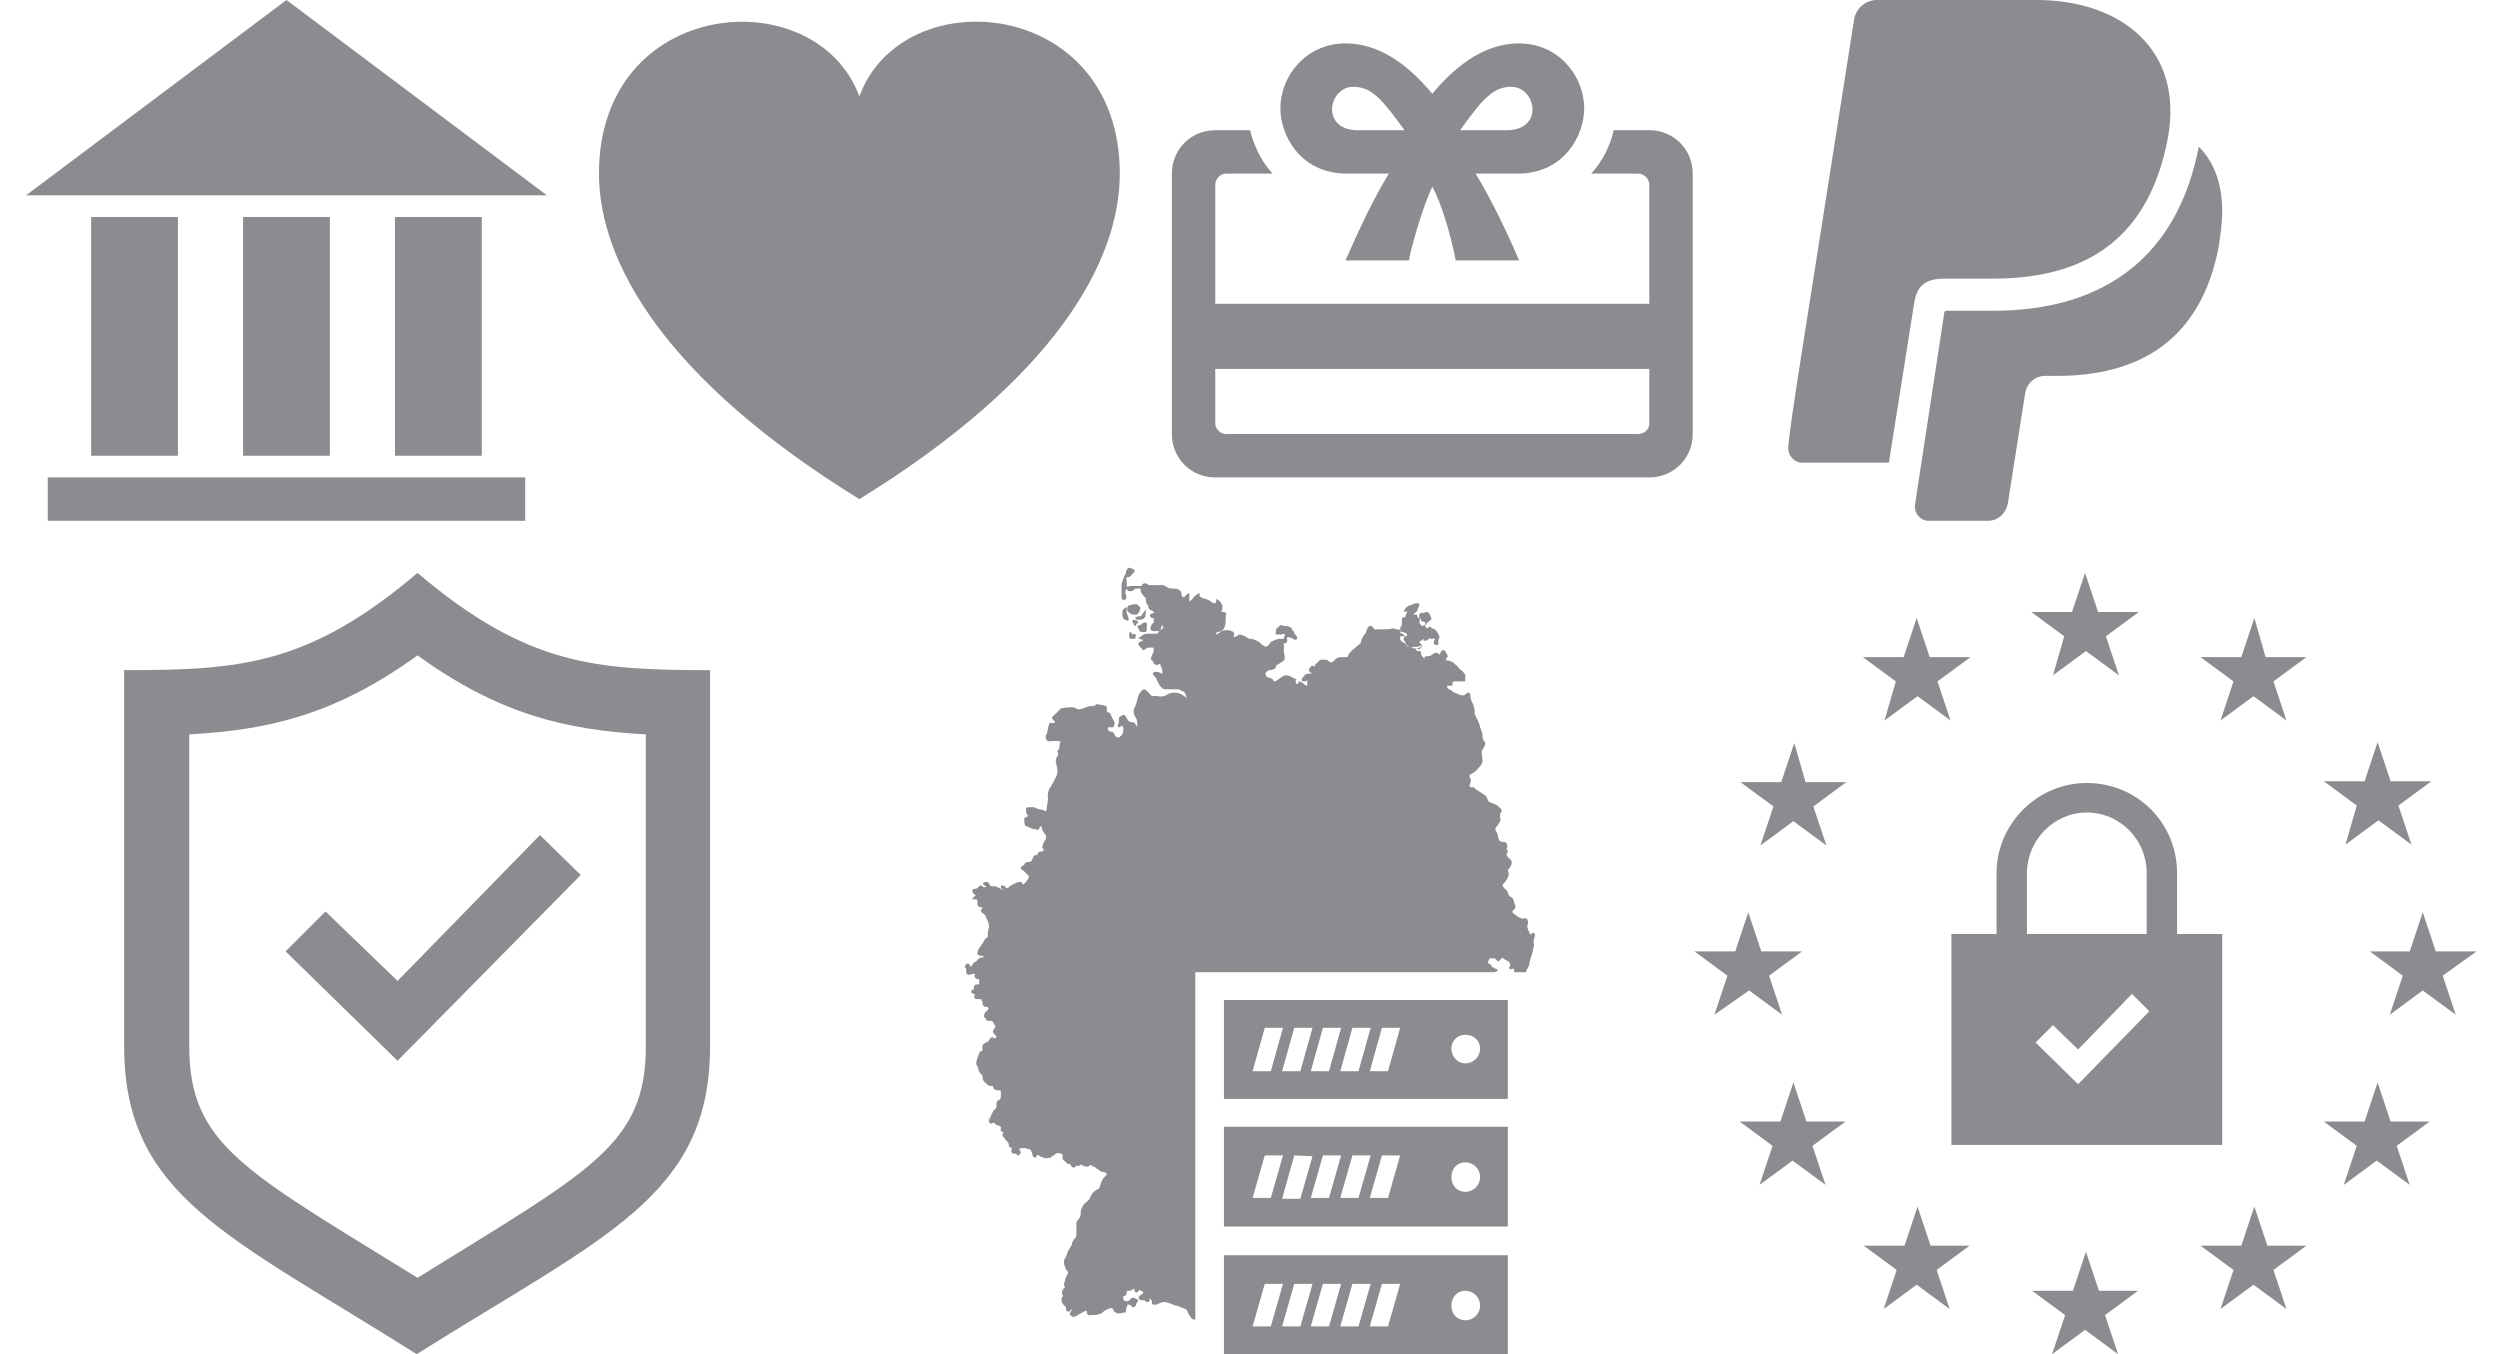
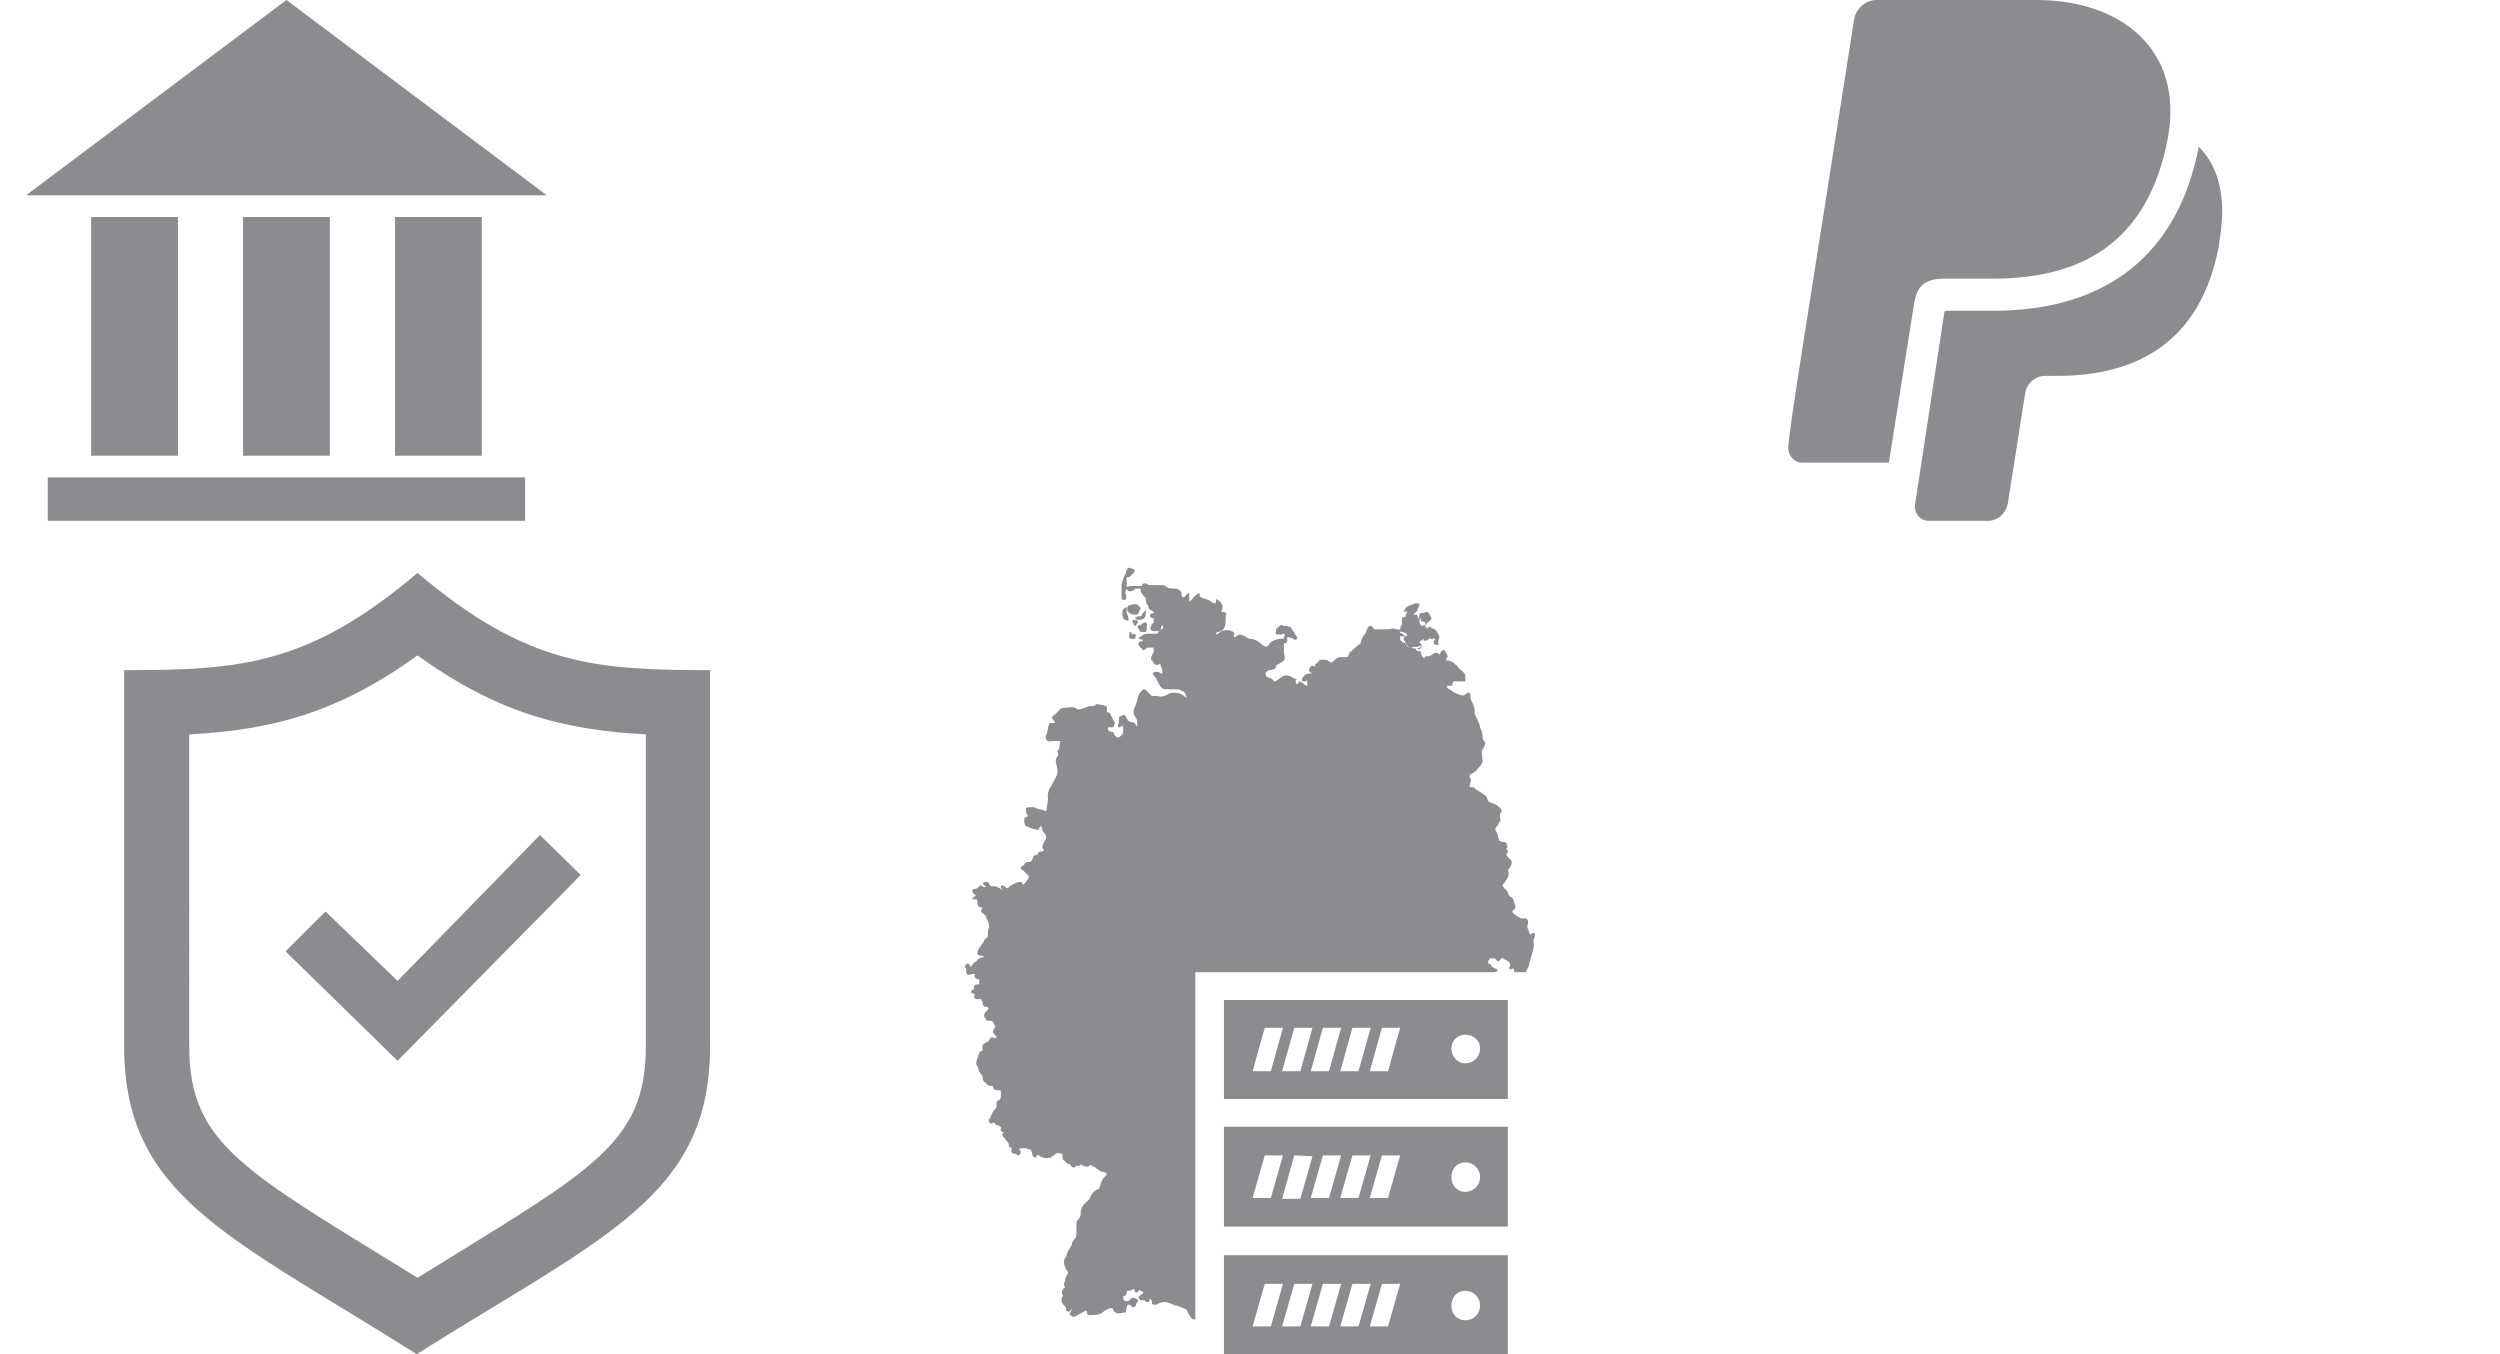
<svg xmlns="http://www.w3.org/2000/svg" version="1.1" id="Ebene_1" x="0px" y="0px" viewBox="0 0 288 156" style="enable-background:new 0 0 288 156;" xml:space="preserve">
  <style type="text/css">
	.st0{fill-rule:evenodd;clip-rule:evenodd;fill:#8A8C8F;}
	.st1{fill:#8A8C8F;}
</style>
  <g>
    <g>
-       <path class="st0" d="M190,15h-4.1c-0.4,1.8-1.3,3.6-2.6,5h5.4c0.7,0,1.3,0.6,1.3,1.3V35h-50V21.3c0-0.7,0.6-1.3,1.2-1.3h5.4    c-1.1-1.2-1.9-2.7-2.4-4.3c-0.1-0.2-0.1-0.5-0.2-0.7h-4c-2.8,0-5,2.2-5,5v30c0,2.8,2.2,5,5,5h50c2.8,0,5-2.2,5-5V20    C195,17.2,192.8,15,190,15z M190,48.8c0,0.7-0.6,1.2-1.3,1.2h-47.5c-0.6,0-1.2-0.6-1.2-1.2v-6.3h50V48.8z M155,20c1.1,0,3.4,0,5,0    c-1.8,2.9-3.5,6.6-5,10h7.3c0.5-2.5,1.8-6.6,2.7-8.5c1,1.8,2.1,5.4,2.7,8.5h7.3c-1.3-3.1-3.2-7-5-10c1.6,0,3.9,0,5,0    c5.3-0.1,7.5-4.5,7.5-7.5c0-3.8-3-7.5-7.5-7.5c-3.7,0-7,2.2-10,5.8c-3-3.6-6.3-5.8-10-5.8c-4.5,0-7.5,3.7-7.5,7.5    C147.5,15.5,149.7,19.9,155,20z M174.1,10c2.8,0,3.8,4.8-0.3,5c-0.6,0-5.6,0-5.6,0C170.8,11.4,172,10,174.1,10z M155.9,10    c2.1,0,3.3,1.4,5.9,5c0,0-5,0-5.6,0C152.1,14.8,153.1,10,155.9,10z" />
-     </g>
+       </g>
  </g>
  <path class="st1" d="M217.6,53.3h-10c-0.9,0-1.6-0.8-1.6-1.7c0.2-2.9,1.8-12.3,7.6-49.4c0.2-1.2,1.3-2.2,2.6-2.2h18.4  c9.8,0,17.1,5.8,15.1,16.1c-2.1,10.7-8.6,16-20.1,16H224c-2.3,0-3.2,0.9-3.5,2.9L217.6,53.3z M255.6,28.4  c-2.1,11-9.4,14.9-18.6,14.9h-1.4c-1.1,0-2.1,0.8-2.3,2l-2,12.7c-0.2,1.1-1.1,2-2.3,2h-6.8c-1,0-1.7-0.9-1.6-1.8l3.4-22.3l0.2-0.1  h5.4c13.1,0,21.3-6.5,23.7-18.9c2,2,2.7,4.7,2.7,7.5C256,25.6,255.8,27,255.6,28.4z" />
-   <path class="st1" d="M99,11.1C94-2.4,69-0.4,69,20c0,10.2,7.6,23.7,30,37.5c22.4-13.8,30-27.3,30-37.5C129-0.3,104-2.5,99,11.1z" />
  <path class="st1" d="M3,22.5h60L33,0L3,22.5z M60.5,55h-55v5h55V55z M55.5,25h-10v27.5h10V25z M38,25H28v27.5h10V25z M20.5,52.5h-10  V25h10V52.5z" />
  <g>
    <g>
-       <path class="st1" d="M236.5,77.8l3.8-2.8l3.8,2.8l-1.5-4.5l3.8-2.8h-4.7l-1.5-4.5l-1.5,4.5h-4.7l3.8,2.8L236.5,77.8z M241.8,148.7    l-1.5-4.5l-1.5,4.5h-4.7l3.8,2.8l-1.5,4.5l3.8-2.8l3.8,2.8l-1.5-4.5l3.8-2.8H241.8z M201.5,114.1l3.8,2.8l-1.5-4.5l3.8-2.8h-4.7    l-1.5-4.5l-1.5,4.5h-4.7l3.8,2.8l-1.5,4.5L201.5,114.1z M217.1,83l3.8-2.8l3.8,2.8l-1.5-4.5l3.8-2.8h-4.7l-1.5-4.5l-1.5,4.5h-4.7    l3.8,2.8L217.1,83z M206.7,85.6l-1.5,4.5h-4.7l3.8,2.8l-1.5,4.5l3.8-2.8l3.8,2.8l-1.5-4.5l3.8-2.8h-4.7L206.7,85.6z M208.1,129.2    l-1.5-4.5l-1.5,4.5h-4.7l3.8,2.8l-1.5,4.5l3.8-2.8l3.8,2.8l-1.5-4.5l3.8-2.8H208.1z M222.4,143.5l-1.5-4.5l-1.5,4.5h-4.7l3.8,2.8    l-1.5,4.5l3.8-2.8l3.8,2.8l-1.5-4.5l3.8-2.8H222.4z M285.3,109.6h-4.7l-1.5-4.5l-1.5,4.5H273l3.8,2.8l-1.5,4.5l3.8-2.8l3.8,2.8    l-1.5-4.5L285.3,109.6z M259.7,71.2l-1.5,4.5h-4.7l3.8,2.8l-1.5,4.5l3.8-2.8l3.8,2.8l-1.5-4.5l3.8-2.8h-4.7L259.7,71.2z     M270.2,97.3l3.8-2.8l3.8,2.8l-1.5-4.5l3.8-2.8h-4.7l-1.5-4.5l-1.5,4.5h-4.7l3.8,2.8L270.2,97.3z M275.4,129.2l-1.5-4.5l-1.5,4.5    h-4.7l3.8,2.8l-1.5,4.5l3.8-2.8l3.8,2.8l-1.5-4.5l3.8-2.8H275.4z M261.2,143.5l-1.5-4.5l-1.5,4.5h-4.7l3.8,2.8l-1.5,4.5l3.8-2.8    l3.8,2.8l-1.5-4.5l3.8-2.8H261.2z M224.9,131.9H256v-24.3h-5.2v-7c0-5.8-4.6-10.4-10.4-10.4c-5.7,0-10.4,4.7-10.4,10.4v7h-5.2    V131.9z M239.4,124.9l-4.9-4.8l2-2l2.9,2.8l6.2-6.4l2,2L239.4,124.9z M233.5,100.6c0-3.8,3.1-7,6.9-7c3.8,0,6.9,3.1,6.9,7v7h-13.8    V100.6z" />
-     </g>
+       </g>
  </g>
  <path class="st1" d="M48.1,66C35.5,76.7,27.5,77.2,14.3,77.2c0,0,0,26.7,0,43.3c0,17.3,12,21.8,33.7,35.5  c21.8-13.7,33.8-18.2,33.8-35.5c0-16.5,0-43.3,0-43.3C68.7,77.2,60.7,76.7,48.1,66z M48.1,75.5c9.4,6.8,17.1,8.6,26.3,9.1v35.9  c0,11.4-6.3,14.3-26.3,26.7c-19.9-12.3-26.3-15.3-26.3-26.7V84.6C31,84.1,38.7,82.3,48.1,75.5z M62.2,96.2L45.8,113l-8.3-8l-4.6,4.6  l12.9,12.6l21.1-21.4L62.2,96.2z" />
  <path class="st0" d="M129.9,71.5c-0.1,0-0.2-0.1-0.3-0.1c-0.2-0.1-0.3-0.3-0.3-0.6c0-0.1,0-0.1,0-0.2c0-0.3,0.1-0.4,0.2-0.5  c0.1,0,0.1-0.1,0.2-0.1l0.1-0.1v0.3c0,0-0.1,0.4,0.1,0.6v0.1c0.1,0.2,0.1,0.2,0.1,0.3v0.1C130.1,71.5,129.9,71.5,129.9,71.5z   M129.9,70.4c-0.1-0.3,0-0.5,0-0.5l0,0l0,0c0.1-0.1,0.1-0.2,0.3-0.2l0,0l0,0h0.1c0.2-0.1,0.2-0.1,0.4-0.1c0.1,0,0.1,0,0.2,0  c0.1,0,0.2,0.1,0.3,0.2c0,0,0,0.1,0.1,0.1c0.1,0.1,0.1,0.2,0,0.4c0,0.1,0,0.1-0.1,0.2c0,0.1-0.1,0.3-0.3,0.3h-0.1  c-0.1,0-0.2,0-0.3,0C130.3,70.7,130.1,70.7,129.9,70.4z M130.6,73.6c-0.1,0-0.1,0-0.2,0h-0.1c-0.3-0.1-0.2-0.3-0.2-0.4  c0-0.1,0-0.1,0-0.2s0-0.2,0.1-0.2s0.1,0.1,0.2,0.2l0.1,0.1c0.2-0.1,0.3-0.1,0.3,0c0,0,0.1,0.1,0,0.3  C130.8,73.5,130.8,73.6,130.6,73.6z M130.8,72.1c-0.1,0-0.2-0.1-0.2-0.2s0-0.1-0.1-0.2c-0.1-0.1-0.1-0.1,0-0.2c0,0,0-0.1,0.1-0.1  s0.3,0.1,0.4,0.1l0.1,0.1c0,0.1,0,0.2-0.2,0.3C130.9,72.1,130.9,72.1,130.8,72.1z M131.7,71.3L131.7,71.3c-0.2,0.1-0.4,0.1-0.5,0.1  s-0.1,0-0.2,0c-0.2-0.1-0.2-0.2-0.2-0.2v-0.1h0.1c0.1-0.1,0.2-0.1,0.3-0.1s0.3,0,0.3-0.1c0.1-0.1,0.1-0.1,0.1-0.2  c0.1-0.1,0.1-0.1,0.2-0.2l0.2-0.3v0.3C132,70.6,132,71.2,131.7,71.3z M132.1,72.2c0,0.1,0,0.2,0,0.3c0,0.1,0,0.3-0.2,0.3h-0.1h-0.1  h-0.1c-0.1,0-0.1,0-0.1,0c-0.2,0-0.2-0.1-0.3-0.3c0,0,0-0.1-0.1-0.1c0,0-0.1-0.2,0-0.3c0.1-0.1,0.2-0.1,0.3-0.1  c0.1-0.1,0.3-0.3,0.5-0.3c0.1,0,0.1,0,0.2,0.1C132.2,71.9,132.1,72,132.1,72.2z M176.8,107.9c-0.1,0.3-0.2,0.6-0.1,0.8  c0.1,0.2-0.3,1.5-0.4,1.8c-0.1,0.3-0.1,0.7-0.3,1c-0.1,0.2-0.2,0.3-0.2,0.5h-1.4c0.1-0.2,0-0.5-0.2-0.4c-0.3,0.2-0.4-0.1-0.3-0.2  c0.1-0.2,0.1-0.4,0-0.5c-0.1-0.2-0.5-0.3-0.6-0.4c-0.2-0.2-0.3-0.2-0.5,0.1c-0.2,0.2-0.2,0.2-0.4,0c-0.2-0.2-0.2-0.2-0.5-0.2  s-0.3,0-0.4,0.2c-0.1,0.3-0.1,0.3,0,0.4c0.1,0.1,0.3,0.1,0.3,0.2c0,0.2,0.1,0.2,0.5,0.4c0.4,0.1,0.2,0.3-0.1,0.4h-34.5v40  c0,0,0,0-0.1,0h-0.1c-0.2,0-0.5-0.4-0.8-1.1c-0.1-0.1-0.6-0.3-0.9-0.4c-0.2-0.1-0.3-0.1-0.4-0.1c-0.2-0.1-0.7-0.3-1.1-0.4  c-0.1,0-0.1,0-0.2,0c-0.2,0-0.5,0.1-0.7,0.2c-0.1,0.1-0.2,0.1-0.4,0.1c-0.1,0-0.2,0-0.3-0.1c0,0,0-0.1,0-0.2c0-0.1,0-0.3-0.3-0.4  l-0.1-0.1c0.1,0.1,0.2,0.3,0.1,0.4c0,0.1-0.1,0.1-0.2,0.1c-0.1,0-0.2,0-0.2-0.1c-0.1,0-0.1-0.1-0.2-0.1l0,0c0,0-0.1,0-0.2,0  s-0.3,0-0.4-0.2c0,0-0.1-0.1,0-0.2c0.1-0.2,0.2-0.2,0.3-0.3c0.1,0,0.2-0.1,0.2-0.2c0-0.1-0.2-0.2-0.5-0.3c0,0.2-0.2,0.3-0.3,0.3  s-0.2-0.1-0.2-0.2s0-0.2-0.1-0.2c0,0-0.1,0-0.2,0.1c-0.1,0.1-0.3,0.1-0.4,0.1s-0.2,0-0.2,0.1v0.1c0,0.2-0.1,0.4-0.3,0.4  c-0.1,0-0.1,0.1-0.1,0.2c0,0.1,0,0.3,0.1,0.3c0.1,0.1,0.2,0.1,0.3,0.1c0.1,0,0.2,0,0.3-0.1l0.1-0.1c0.1-0.1,0.1-0.2,0.3-0.2  c0.1,0,0.2,0,0.3,0.1c0.2,0.1,0.3,0.1,0.3,0.2c0,0.1,0,0.2-0.1,0.2c0,0.1-0.1,0.1-0.1,0.2c0,0.3-0.3,0.4-0.4,0.4h-0.1v-0.1  c0,0-0.2-0.2-0.3-0.2s-0.1,0-0.2,0c-0.2,0.5-0.2,0.7-0.2,0.8v0.1h-0.1c-0.3,0-0.4,0.1-0.6,0.1c-0.3,0-0.6,0-0.8-0.5  c0-0.1-0.1-0.1-0.2-0.1c-0.3,0-0.8,0.3-1,0.5c-0.3,0.3-1.1,0.3-1.3,0.3c-0.1,0-0.2,0-0.3,0s-0.2-0.2-0.2-0.3s0-0.2-0.1-0.2  s-0.4,0.2-0.6,0.3c-0.2,0.1-0.4,0.2-0.5,0.3c-0.1,0-0.2,0.1-0.3,0.1c-0.2,0-0.3-0.1-0.4-0.2c-0.1-0.1-0.1-0.2,0-0.3  c0-0.1,0.1-0.1,0.1-0.2c0,0,0.1-0.1,0.1-0.2c0,0-0.1,0-0.1,0.1c-0.1,0.1-0.2,0.2-0.3,0.2c-0.1,0-0.3-0.1-0.3-0.2v-0.1  c0-0.1,0-0.3-0.2-0.4c-0.4-0.4-0.3-0.7-0.3-0.9c0-0.1,0.1-0.1,0.1-0.1c0.1-0.1,0.1-0.1,0-0.2c-0.1-0.3-0.1-0.5,0.1-0.7  c0,0,0-0.1,0.1-0.1c0.1-0.1,0.1-0.1,0-0.3c-0.1-0.3,0.1-0.5,0.1-0.6c0-0.2,0.1-0.4,0.2-0.6c0.1-0.1,0.2-0.3,0.1-0.4  c0,0,0-0.1-0.1-0.1c-0.1-0.2-0.2-0.4-0.3-0.7c-0.1-0.4,0-0.7,0.2-0.9c0-0.1,0.1-0.2,0.1-0.3s0.1-0.3,0.2-0.5  c0.1-0.1,0.1-0.2,0.2-0.3c0.1-0.2,0.2-0.3,0.2-0.5c0.1-0.3,0.2-0.4,0.4-0.6l0,0c0.1-0.1,0.1-0.4,0.1-0.7c0-0.2,0-0.4,0-0.6  c0-0.1,0-0.2,0-0.3c0-0.2,0-0.3,0.2-0.5c0.2-0.2,0.3-0.4,0.3-0.8c0-0.5,0.3-0.9,0.5-1.1c0.2-0.2,0.5-0.4,0.5-0.5  c0,0,0.1-0.1,0.1-0.2c0.1-0.2,0.2-0.4,0.3-0.5c0.2-0.2,0.3-0.3,0.6-0.4c0.1,0,0.2-0.3,0.3-0.6c0-0.1,0.1-0.2,0.1-0.3  c0.1-0.3,0.4-0.6,0.6-0.8v-0.1c-0.1-0.1-0.3-0.2-0.4-0.2c-0.2,0-0.4-0.1-0.5-0.2c0,0,0,0-0.1-0.1c-0.1,0-0.2-0.1-0.3-0.2  s-0.3-0.1-0.4-0.2c-0.1-0.1-0.2-0.1-0.2-0.1s-0.1,0-0.1,0.1c-0.1,0.1-0.2,0.1-0.3,0.1c-0.1,0-0.2,0-0.3-0.1c0,0,0,0-0.1,0  s-0.2-0.1-0.2-0.2l0,0l0,0c0,0-0.1,0-0.1,0.1c-0.1,0.1-0.2,0.1-0.3,0.1h-0.1h-0.1l0,0l-0.1,0.1c0,0-0.1,0.1-0.2,0.1  c-0.3,0-0.4-0.4-0.5-0.5l0,0l0,0c0,0.1-0.1,0.1-0.1,0.1c-0.1,0-0.2-0.1-0.3-0.2c-0.1-0.1-0.1-0.1-0.2-0.2c-0.2-0.1-0.2-0.3-0.2-0.5  c0-0.1,0-0.1,0-0.2s-0.1-0.1-0.2-0.1s-0.2,0-0.2-0.1l0,0c-0.1,0-0.3,0.1-0.4,0.1c0,0,0,0-0.1,0.1l-0.2,0.2v-0.1  c-0.1,0.1-0.1,0.1-0.2,0.2c-0.2,0.2-0.2,0-0.4,0.1c-0.2,0.1-0.7-0.1-0.9-0.2c-0.2-0.2-0.4-0.2-0.4,0c0,0.2-0.3,0.2-0.4,0  c-0.1-0.2-0.1-0.4-0.2-0.6c-0.1-0.3-0.4-0.2-0.6-0.3c-0.2-0.1-0.5,0-0.7,0c-0.2,0,0,0.2,0.1,0.4c0,0.2-0.2,0.4-0.3,0.4  c-0.2,0-0.1-0.2-0.4-0.2c-0.3,0-0.4-0.1-0.4-0.4c0-0.2,0.2-0.4,0-0.3c-0.2,0.1-0.3-0.2-0.3-0.4s-0.4-0.5-0.5-0.7  c-0.2-0.2-0.3-0.4-0.2-0.5c0.1-0.1,0.2-0.2,0-0.2c-0.2-0.1-0.3-0.2-0.2-0.4c0.1-0.2-0.3-0.4-0.5-0.4c-0.2-0.1-0.2-0.4-0.5-0.2  c-0.4,0.2-0.4-0.4-0.4-0.6v-0.1L114,129l0.1-0.3c0-0.1,0-0.1,0.1-0.2c0-0.1,0-0.1,0.1-0.2c0-0.2,0.2-0.4,0.4-0.6  c0.1-0.1,0.1-0.2,0.1-0.4c0,0,0-0.1,0-0.2c0-0.3,0.2-0.3,0.3-0.4c0,0,0.1,0,0.1-0.1c0.1-0.1,0.1-0.2,0.1-0.3c0-0.1,0-0.3,0-0.4  c0-0.1,0-0.1,0-0.2s-0.1-0.1-0.3-0.1c-0.4,0-0.6-0.2-0.6-0.4c0-0.1,0-0.1,0-0.1l0,0c0,0-0.1,0-0.2,0c0,0,0,0-0.1,0  c-0.2,0-0.3-0.1-0.4-0.2l-0.1-0.1c-0.3-0.2-0.4-0.4-0.4-0.7c0-0.2-0.1-0.3-0.2-0.4l-0.1-0.1c-0.1-0.1-0.2-0.3-0.2-0.5  c0-0.1-0.1-0.3-0.2-0.4c-0.1-0.2,0-0.5,0.1-0.8c0-0.1,0.1-0.2,0.1-0.3c0-0.1,0.1-0.2,0.1-0.2c0-0.1,0-0.2,0.2-0.3  c0.1,0,0.1-0.1,0.2-0.1c0,0,0,0,0-0.1c-0.1-0.3,0-0.6,0.2-0.7c0.1-0.1,0.2-0.1,0.2-0.1c0.1-0.1,0.3-0.1,0.3-0.2  c0.1-0.2,0.2-0.4,0.4-0.4c0.1,0,0.1,0,0.2,0.1h0.1c0.1,0,0.2-0.1,0.2-0.2l0,0l0,0c0,0,0,0-0.1-0.1l0,0l-0.1-0.1l0,0l0,0l0,0  c0,0,0-0.1-0.1-0.1c-0.2-0.3-0.1-0.4,0.1-0.7c0.1-0.2,0.1-0.2,0-0.3c0,0-0.1-0.1-0.1-0.2c-0.1-0.2-0.2-0.3-0.4-0.3H114  c-0.1,0-0.2,0-0.2,0c-0.1,0-0.2-0.1-0.2-0.1v-0.1c0,0,0-0.1-0.1-0.1c-0.1-0.1-0.2-0.2-0.1-0.5c0.1-0.2,0.1-0.2,0.2-0.3  c0.1,0,0.1,0,0.2-0.2l0.1-0.1c0,0-0.1-0.1-0.1-0.2l0,0l0,0h-0.1c-0.1,0-0.1,0-0.2,0c-0.2-0.1-0.3-0.2-0.3-0.3c0-0.1,0-0.1,0-0.2  s-0.1-0.2-0.1-0.2c0-0.1,0-0.1-0.1-0.2c0,0,0,0-0.1,0h-0.1c-0.1,0-0.1,0-0.2,0h-0.1c-0.1,0-0.2-0.1-0.2-0.1c-0.1-0.1-0.1-0.2,0-0.4  c0-0.1,0-0.1,0-0.1s0,0-0.1,0h-0.1c-0.1-0.1-0.3-0.2-0.2-0.3c0-0.1,0-0.1,0.2-0.2c0.1,0,0.1-0.1,0.1-0.3c0-0.1,0-0.1,0.1-0.2  s0.1-0.1,0.2-0.1h0.1h0.1c0,0,0,0,0.1,0l0,0c0,0,0-0.1,0-0.2s0-0.2,0-0.2c0-0.1,0-0.2,0-0.2s0,0-0.1,0c-0.2,0-0.3-0.1-0.4-0.2  c0-0.1-0.1-0.2,0-0.3c0-0.1,0.1-0.1,0-0.1l0,0l0,0c-0.1,0-0.1,0-0.2,0s-0.2,0-0.4,0.1h-0.1c-0.1,0-0.1,0-0.2-0.1  c-0.1-0.1-0.1-0.2-0.1-0.3c0-0.1,0-0.1,0-0.2s0-0.2-0.1-0.2c0-0.1-0.1-0.3,0.1-0.4c0.1-0.1,0.2-0.1,0.2-0.1s0.2,0,0.2,0.2  c0,0.1,0.1,0.1,0.1,0.2c0,0,0-0.1,0.1-0.1c0.1-0.1,0.2-0.3,0.3-0.4c0.1-0.1,0.1-0.1,0.2-0.1c0,0,0,0,0.1-0.1  c0.1-0.2,0.3-0.3,0.5-0.4h0.1c0.1,0,0.2,0,0.2,0c0-0.1,0-0.1,0-0.1l-0.1-0.1l0,0c-0.1,0-0.1,0-0.2,0c-0.1,0-0.2,0-0.3-0.1  c-0.1,0-0.1-0.1-0.1-0.2c0-0.3,0.2-0.6,0.3-0.7s0.1-0.2,0.2-0.3c0.1-0.1,0.2-0.3,0.3-0.5c0.1-0.2,0.2-0.2,0.3-0.3  c0.1,0,0.1-0.1,0.1-0.2s0-0.2,0-0.3c0-0.1,0-0.3,0.1-0.5c0.1-0.2,0-0.4,0-0.6c0-0.1,0-0.1-0.1-0.2c0-0.2-0.1-0.2-0.1-0.3  c0-0.1-0.1-0.1-0.1-0.2c0-0.2-0.1-0.3-0.4-0.5c-0.1-0.1-0.2-0.2-0.2-0.3c0-0.1,0.1-0.2,0.2-0.3l0,0c0,0-0.1-0.1-0.2-0.1h-0.1  c-0.3-0.1-0.3-0.2-0.3-0.5c0-0.2,0-0.3-0.1-0.4c-0.1,0-0.2,0-0.2,0c-0.1,0-0.1,0-0.1,0H112l0.1-0.2c0,0,0.1-0.1,0.3-0.2l0,0  c0,0,0-0.1-0.2-0.2c-0.1-0.1-0.2-0.3-0.2-0.4c0-0.1,0.1-0.2,0.3-0.2c0.2,0,0.3-0.1,0.4-0.2c0.1-0.1,0.2-0.2,0.3-0.2  c0.1,0,0.2,0.1,0.2,0.1c0,0.1,0.1,0.1,0.4,0.1c0-0.1-0.1-0.2-0.2-0.2l-0.1-0.1c-0.1-0.1-0.1-0.2,0-0.2c0.1-0.1,0.3-0.1,0.4-0.1  c0.2,0,0.2,0.2,0.3,0.3c0,0,0,0.1,0.1,0.1c0,0.1,0.1,0.1,0.2,0.1s0.1,0,0.2,0h0.1c0.2,0,0.5,0.2,0.7,0.3c0.1,0.1,0.2,0.1,0.2,0.1  l0,0c0,0,0-0.1-0.1-0.1c-0.1-0.1-0.1-0.2-0.1-0.3c0-0.1,0.1-0.1,0.2-0.1c0.1,0,0.3,0.1,0.4,0.3h0.1c0.1,0,0.3-0.1,0.3-0.2  c0.1-0.1,0.8-0.4,1-0.5c0.1,0,0.1,0,0.2,0s0.3,0,0.3,0.3c0.1,0,0.3-0.2,0.4-0.3c0.1-0.2,0.1-0.2,0.2-0.3c0,0,0.1-0.1,0.1-0.2  c0-0.1,0-0.1,0-0.1s0,0,0-0.1c0,0,0-0.1-0.1-0.1c-0.1-0.1-0.2-0.2-0.4-0.4l-0.1-0.1c-0.2-0.1-0.3-0.2-0.3-0.3c0-0.1,0-0.1,0.1-0.2  c0,0,0.1-0.1,0.2-0.1l0,0c0.1-0.1,0.2-0.4,0.5-0.4c0.2,0,0.3,0,0.4-0.1c0,0,0.1-0.1,0.1-0.2c0.1-0.1,0.1-0.3,0.2-0.4  c0.1-0.1,0.2-0.1,0.3-0.1c0.1,0,0.1,0,0.1,0v-0.1c0.1-0.1,0.1-0.3,0.4-0.3c0.2,0,0.3-0.1,0.4-0.2l0,0c-0.1,0-0.1-0.1-0.2-0.2  c-0.1-0.1,0.1-0.7,0.3-0.9c0.2-0.2,0.1-0.6,0-0.7c-0.1-0.1-0.4-0.5-0.4-0.8s-0.3,0-0.3,0.2c0,0.2-0.4,0-0.7,0  c-0.2-0.1-0.7-0.3-0.9-0.4c-0.1-0.2-0.1-0.5-0.1-0.7c0-0.2,0-0.2,0.3-0.3c0.2-0.1,0.1-0.2,0-0.3s-0.1-0.3-0.1-0.6s0.5-0.2,0.7-0.2  c0.2-0.1,0.4,0.1,0.7,0.2s0.5,0,0.7,0.2c0.3,0.2,0.3-0.3,0.3-0.5c0-0.2,0.2-0.7,0.1-1.1c0-0.4,0.1-0.9,0.3-1.1  c0.2-0.3,0.5-0.9,0.7-1.3c0.2-0.4,0.1-0.9,0-1.3c-0.1-0.4-0.1-0.5,0-0.8c0.1-0.3,0.2-0.1,0.2-0.4s-0.2-0.4,0-0.5  c0.2-0.2,0.1-0.4,0.2-0.7c0-0.3,0.2-0.2,0-0.3c-0.2-0.1-0.9,0-1.3,0c-0.4-0.1-0.4-0.6-0.2-0.9c0.1-0.3,0.1-0.6,0.2-0.9  s0.1-0.4,0.4-0.3c0.4,0,0.4-0.1,0.2-0.3c-0.2-0.2-0.3-0.3-0.1-0.5c0.2-0.2,0.6-0.5,0.8-0.8c0.2-0.2,0.8-0.2,1.1-0.2  c0.3-0.1,0.7,0,0.9,0.2c0.2,0.1,1-0.2,1.2-0.3c0.2-0.1,0.8,0,0.9-0.2c0.2-0.2,0.4,0,0.6,0c0.2,0,0.5,0.1,0.5,0.1  c0.3,0.1,0.2,0.2,0.2,0.5c0,0.4,0.3,0.2,0.4,0.4c0.1,0.2,0.2,0.5,0.4,0.8c0.2,0.3,0.1,0.4,0,0.7c-0.1,0.2-0.4,0-0.6,0.1  c-0.2,0.1,0,0.5,0.3,0.5c0.4,0,0.3,0.3,0.5,0.5c0.3,0.3,0.5,0.1,0.7-0.1c0.2-0.2,0.2-0.4,0.2-0.7c0-0.4-0.1-0.5-0.3-0.3  c-0.2,0.2-0.4,0-0.3-0.2c0.1-0.2,0.1-0.4,0.1-0.7s0.1-0.2,0.4-0.4c0.3-0.2,0.4,0.2,0.6,0.5c0.2,0.3,0.2,0.2,0.5,0.3  c0.3,0.1,0.2-0.1,0.3,0.1c0.2,0.2,0.3,0.5,0.3,0.5s0-0.3,0-0.6c0-0.3-0.1-0.4-0.2-0.6c-0.2-0.2-0.3-0.8-0.1-1.1  c0.2-0.3,0.3-0.9,0.4-1.2c0-0.2,0.2-0.5,0.5-0.8c0.3-0.3,0.6,0.2,0.9,0.5c0.2,0.3,0.5,0.1,0.9,0.2c0.4,0.1,0.8,0,1.1-0.2  c0.3-0.2,0.6-0.2,0.9-0.2c0.3,0,0.6,0.1,0.9,0.3c0.1,0.1,0.3,0.2,0.4,0.3c0-0.1-0.1-0.2-0.1-0.4c-0.1-0.2-0.2-0.3-0.4-0.4  c-0.1,0-0.1,0-0.2-0.1s-0.5-0.1-0.8-0.1h-0.1c-0.1,0-0.2,0-0.3,0s-0.2,0-0.3,0h-0.1c-0.1,0-0.1,0-0.2,0c-0.2,0-0.3-0.1-0.5-0.3  c-0.1-0.1-0.2-0.3-0.3-0.5c0,0,0-0.1-0.1-0.2c-0.1-0.3-0.2-0.4-0.4-0.6c0-0.1-0.1-0.1-0.1-0.2s0.1-0.1,0.2-0.2h0.1  c0.1,0,0.1,0,0.2,0s0.2,0,0.3,0.1c0,0,0.1,0,0.2,0.1c0,0,0,0,0.1,0l0,0c0,0,0-0.2,0-0.4c0-0.1-0.1-0.2-0.1-0.3  c0-0.1-0.1-0.1-0.1-0.2v-0.1c0,0,0-0.1-0.1-0.1c0,0,0,0-0.1,0c-0.1,0.1-0.2,0.1-0.3,0.1c-0.1,0-0.2-0.1-0.3-0.2c0-0.1,0-0.1-0.1-0.2  c0,0,0-0.1-0.1-0.1c-0.2-0.2-0.1-0.3,0-0.6c0-0.1,0.1-0.1,0.1-0.2c0-0.1,0.1-0.1,0.1-0.3c0-0.2,0-0.3,0-0.4c-0.1,0-0.2,0-0.4,0  c-0.1,0-0.2,0-0.3,0c-0.1,0.1-0.2,0.1-0.3,0.2c-0.1,0.1-0.1,0.1-0.2,0.1c0,0-0.1,0-0.1-0.1s-0.1-0.1-0.2-0.2l0,0l0,0l0,0  c-0.1-0.1-0.4-0.4-0.2-0.6c0.1-0.1,0.2-0.1,0.2-0.1c0.1,0,0.1,0,0.2-0.1c0,0,0.1,0,0.1-0.1c-0.2,0-0.3-0.1-0.4-0.1l-0.2-0.1l0.2-0.1  l0.3-0.2c0.2-0.2,0.5-0.2,0.7-0.2c0.1,0,0.2,0,0.2,0c0.1,0,0.2,0,0.3,0s0.2,0,0.3,0c0.1,0,0.1,0,0.1,0s0,0,0.1,0l0,0  c0,0,0,0,0.1-0.1l0,0c0.1-0.2,0.2-0.3,0.4-0.4c0.2-0.1,0.2-0.2,0.2-0.3c0-0.1-0.1-0.1-0.1-0.2c-0.1,0.1-0.1,0.3-0.2,0.5  c0,0.1-0.1,0.2-0.3,0.2c-0.1,0-0.1,0-0.2,0c-0.1,0-0.1,0-0.2,0c0,0,0,0-0.1,0c0,0,0,0-0.1,0s-0.2-0.1-0.2-0.1  c-0.1-0.1-0.1-0.3,0-0.5c0.1-0.2,0.1-0.2,0.2-0.3l0.1-0.1c0.1-0.1,0-0.1,0-0.2s0-0.2,0-0.3l0,0h-0.1c-0.1,0-0.3-0.1-0.3-0.2  c0-0.1-0.1-0.2,0.1-0.3c0.4-0.1,0.4-0.1,0.3-0.2c0,0,0,0-0.1-0.1c0,0-0.1-0.1-0.2-0.1c-0.2-0.1-0.3-0.2-0.3-0.3s0-0.3-0.1-0.3  c-0.1-0.1-0.2-0.3-0.2-0.7c0-0.1,0-0.1-0.1-0.2l-0.1-0.1c-0.2-0.2-0.4-0.5-0.4-0.7c0-0.1,0-0.1,0-0.2l0,0c0,0-0.1,0-0.2,0  c-0.1,0-0.1,0-0.2,0s-0.2,0-0.2,0s-0.1,0-0.1,0.1c-0.1,0.1-0.1,0.1-0.4,0.2c-0.1,0-0.1,0-0.2,0c-0.2,0-0.3-0.2-0.3-0.3l0,0  c0,0.1-0.1,0.1-0.1,0.2l0,0l0,0c-0.1,0.2-0.1,0.2,0,0.5l0,0c0.1,0.3,0,0.4,0,0.5c0,0-0.1,0.1-0.2,0.1h-0.1c-0.2,0-0.2-0.3-0.2-0.5  c0-0.1,0-0.1,0-0.2c0-0.1,0-0.1,0-0.2c0-0.2,0-0.5,0-0.9c0.1-0.4,0.2-0.7,0.4-1.1l0.1-0.2c0-0.1,0-0.3,0.2-0.5  c0.1-0.1,0.1-0.1,0.2-0.1s0.2,0.1,0.3,0.1s0.1,0.1,0.2,0.1s0.1,0.1,0.1,0.2s-0.1,0.2-0.2,0.3c-0.1,0-0.1,0.1-0.2,0.2  c-0.1,0.1-0.2,0.2-0.3,0.2h-0.1c0,0,0,0-0.1,0l0,0c0,0-0.1,0,0,0.5c0,0.2,0,0.3,0,0.4c0,0.1,0,0.1,0,0.2c0.4-0.1,0.5-0.1,0.6-0.1  h1.1c0.1-0.1,0.1-0.2,0.1-0.2l0,0l0,0c0,0,0.1-0.1,0.3-0.1c0.1,0,0.2,0,0.3,0.1c0,0,0.1,0.1,0.2,0.1s0.2,0,0.3,0s0.1,0,0.2,0h1  c0.2,0,0.3,0.1,0.5,0.2c0,0,0.1,0,0.1,0.1c0.2,0.1,0.6,0.1,0.8,0.1c0.3,0,0.5,0.1,0.7,0.3c0.1,0.1,0.1,0.2,0.1,0.3  c0,0.1,0,0.2,0.1,0.3c0,0.1,0.1,0.1,0.1,0.1c0.1,0,0.2-0.1,0.3-0.2c0.2-0.3,0.5-0.3,0.5-0.3h-0.1V69c0,0.1,0,0.2,0.1,0.3l0,0  c0.1-0.1,0.1-0.2,0.2-0.2c0.2-0.4,0.7-0.7,0.7-0.7l0.2-0.1v0.2v0.2c0.1,0.1,0.5,0.3,0.7,0.3l0,0c0.2,0.1,0.4,0.1,0.6,0.3  c0.1,0.1,0.3,0.2,0.5,0.2c0.1,0,0.1-0.3,0.1-0.3V69l0.2,0.1c0,0,0.3,0.2,0.4,0.4c0.1,0.2,0.2,0.4,0.1,0.7c0,0.1-0.1,0.2-0.1,0.3  c0.1,0,0.1,0,0.2,0c0,0,0,0,0.1,0c0.1,0,0.1,0,0.2,0.1s0.1,0.2,0,0.3c0,0.1,0,0.1,0,0.2c0,0.1,0,0.3,0,0.4c0,0.4-0.1,0.7-0.2,0.9  c-0.2,0.3-0.5,0.4-0.7,0.4l0,0c-0.1,0-0.2,0.1-0.2,0.2l0,0c-0.1,0.1-0.1,0.1-0.1,0.1c0.2,0,0.5-0.2,0.6-0.3c0.2-0.2,0.6-0.2,0.7-0.2  s0.1,0,0.2,0s0.2,0,0.3,0.1h0.1c0.2,0.1,0.3,0.2,0.3,0.4c0,0.1,0,0.1-0.1,0.1l0,0c0,0,0,0.1,0.1,0.2l0,0c0.1,0,0.1-0.1,0.2-0.1  s0.2-0.1,0.2-0.1s0.1-0.1,0.2-0.1c0.3,0,0.6,0.2,0.6,0.2c0.1,0,0.1,0.1,0.2,0.1c0.1,0.1,0.3,0.2,0.5,0.2c0.3,0,0.9,0.3,1,0.4  c0,0,0,0,0.1,0.1c0.1,0.1,0.3,0.3,0.6,0.4l0,0c0.2,0,0.4-0.2,0.5-0.4c0.1-0.1,0.1-0.2,0.2-0.2c0.2-0.1,0.4-0.2,0.8-0.3  c0.1,0,0.1,0,0.2,0s0.1,0,0.2,0s0.1,0,0.2,0v-0.1c0,0,0,0,0-0.1c0.1-0.1,0.2-0.3,0.1-0.3l-0.1-0.1l0,0l0,0c-0.2,0.1-0.3,0.1-0.4,0.1  h-0.1H147v0.1c0-0.1,0-0.1,0-0.1c0-0.1-0.1-0.2,0-0.4c0-0.1,0-0.1,0-0.1c0-0.1,0-0.2,0.2-0.3c0.2-0.2,0.3-0.3,0.4-0.3s0.1,0,0.2,0.1  c0.3,0,0.4,0,0.7,0.1c0.3,0.1,0.3,0.2,0.4,0.4c0,0.1,0,0.1,0.1,0.1c0.1,0.1,0.1,0.2,0.1,0.2c0,0.1,0.1,0.2,0.2,0.3  c0.1,0.1,0.2,0.3,0.1,0.4c0,0.1-0.1,0.1-0.2,0.1s-0.1,0-0.2-0.1c-0.1-0.1-0.2-0.1-0.2-0.1h-0.1c-0.1,0-0.1-0.1-0.2-0.1l0,0  c0,0,0,0-0.1,0c-0.2,0.1-0.2,0.1-0.1,0.3c0,0.1,0,0.2-0.1,0.3c0,0.1-0.1,0.1-0.2,0.1h-0.1v0.1v0.1c0,0.2,0,0.7,0,0.8v0.1  c0.1,0.2,0.1,0.5,0.1,0.7c0,0.2-0.4,0.4-0.7,0.6l0,0c-0.2,0.1-0.3,0.1-0.3,0.3c0,0.2-0.4,0.4-0.7,0.4c-0.2,0-0.3,0.1-0.5,0.3  c0,0.1,0,0.2,0,0.2c0,0.2,0.2,0.3,0.2,0.3c0.1,0,0.1,0,0.2,0.1c0.2,0,0.4,0.1,0.5,0.3l0.1,0.1h0.1c0.2-0.1,0.7-0.5,0.9-0.6  c0.1-0.1,0.3-0.1,0.4-0.1c0.2,0,0.5,0.1,0.6,0.2c0,0,0.2,0.1,0.4,0.2h0.2l-0.1,0.1c0,0-0.1,0.2,0,0.4c0,0,0,0.1,0.1,0.1  c0.1,0,0.2-0.1,0.2-0.2v-0.1h0.1l0.2,0.1c0.1,0,0.2,0.1,0.3,0.2s0.2,0.1,0.3,0.2c0.1,0,0.1,0,0.1,0s0-0.2,0-0.3v-0.1  c0-0.1,0-0.2,0-0.2l0,0l0,0c0,0-0.1,0-0.2,0.1c-0.1,0-0.1,0-0.2,0s-0.2,0-0.2-0.1c-0.1-0.1,0-0.3,0.2-0.5c0.2-0.3,0.5-0.3,0.7-0.3  h0.1c0,0,0,0,0.1,0l0,0l0,0c0,0,0,0,0-0.1l0,0c0,0,0-0.1,0.1-0.1c-0.1,0-0.1,0.1-0.1,0.1h-0.1l-0.1-0.1l-0.1-0.1l0,0l0,0v-0.1  c0-0.1,0-0.2,0.1-0.3c0,0,0,0,0.1-0.1c0,0,0.1-0.1,0.2-0.1h0.1c0.1,0,0.2,0.1,0.2,0.2c0-0.1,0-0.2,0-0.3l0,0l0,0  c0-0.1,0.1-0.1,0.2-0.2c0.1-0.1,0.1-0.1,0.2-0.2c0.1-0.2,0.2-0.2,0.3-0.2s0.1,0,0.3,0c0.1,0,0.1,0,0.2,0c0.2,0,0.3,0.1,0.4,0.2  c0.1,0,0.1,0.1,0.2,0.1c0,0,0,0,0.1,0c0.1,0,0.2-0.1,0.3-0.2c0,0,0.1-0.1,0.2-0.2c0.2-0.2,0.5-0.2,0.8-0.2c0.1,0,0.2,0,0.3,0  c0.2,0,0.2,0,0.3-0.1l0,0c0-0.1,0.2-0.5,0.4-0.6l0.2-0.2c0.2-0.2,0.5-0.4,0.6-0.5c0,0,0,0,0.1-0.1c0.1-0.1,0.2-0.1,0.2-0.3  c0-0.2,0.2-0.5,0.3-0.7l0.1-0.1c0.1-0.2,0.2-0.2,0.2-0.4c0.1-0.3,0.2-0.5,0.4-0.6h0.1c0.1,0,0.2,0.1,0.3,0.2c0,0.1,0.1,0.1,0.1,0.2  c0,0,0.1,0,0.2,0s0.3,0,0.5,0c0.1,0,0.2,0,0.3,0c0.2,0,0.8,0,1.1-0.1h0.1c0.1,0,0.2,0,0.3,0.1h0.1l0,0h0.1c0.1,0,0.2,0,0.3,0.1  c0,0,0.1,0.1,0,0.2c0,0.1,0,0.1,0.2,0.2c0.1,0,0.2,0.1,0.3,0.2l0,0v0.1c-0.1,0.3-0.1,0.4-0.1,0.4c0.1,0.1,0.3,0.4,0.3,0.6  c0,0.1,0.2,0.2,0.5,0.3c0.1,0,0.2,0,0.3,0.1l0,0c0.1,0,0.2,0,0.3,0h0.2c0.1,0,0.3-0.1,0.5-0.3l0,0l0,0l0.1-0.1  c-0.1,0.1-0.2,0.1-0.3,0.1l0,0c-0.1,0-0.1,0-0.1,0l0,0c0,0,0,0.1-0.1,0.1c-0.7,0-0.7,0.1-0.9,0.1c-0.1,0-0.1,0-0.2-0.1  c-0.1,0-0.1-0.1-0.1-0.1c-0.1-0.1-0.2-0.1-0.3-0.2c0-0.1-0.1-0.1-0.2-0.2c0,0,0,0-0.1,0l0,0c-0.1-0.1-0.3-0.2-0.3-0.4  c0-0.1,0-0.1,0-0.2v-0.1h0.1c0,0,0.3,0,0.6,0c0.1,0,0.1-0.1,0.1-0.1c0-0.1-0.1-0.3-0.2-0.3c-0.2,0-0.3-0.1-0.3-0.1l0,0l0,0l0,0h-0.1  c-0.1,0-0.2-0.1-0.2-0.3c0-0.2,0.1-0.4,0.2-0.5c0,0,0-0.1,0-0.2v-0.1l0,0c0-0.1,0-0.3,0-0.4s0.1-0.2,0.2-0.2h0.1h0.1l0,0l0,0V71  c0-0.1,0.1-0.2,0.1-0.3c0.1-0.1,0.1-0.3,0.1-0.3l-0.3,0.1h-0.1l0.1-0.2c0,0,0.1-0.3,0.3-0.4c0.1-0.1,0.2-0.1,0.4-0.2  c0.1,0,0.2-0.1,0.3-0.1c0.2-0.1,0.3-0.1,0.5-0.1c0.1,0,0.1,0,0.1,0h0.1v0.1c0,0,0,0.3-0.1,0.4c-0.1,0.1-0.1,0.2-0.1,0.3l0,0l0,0  c-0.2,0.3-0.3,0.3-0.3,0.3l-0.1,0.1l-0.1,0.1h0.1c0,0,0,0,0.1,0h0.1c0.1,0,0.2,0.1,0.2,0.2c0,0.2,0.1,0.2,0.1,0.2l0,0c0,0,0,0,0.1,0  c0.1,0,0.2,0.1,0.2,0.2c0,0.2,0.1,0.2,0.2,0.2c0,0,0,0,0.1,0c0.1,0,0.2,0.1,0.2,0.3l0,0c0,0.2,0,0.3,0,0.3l0.1,0.1l0.1,0.1l0,0  c0,0,0.1,0,0.1-0.1c0.1,0,0.1-0.1,0.2-0.1h0.1l0,0l0,0l0,0c0,0.1,0.1,0.1,0.1,0.1l0,0l0,0c0,0.1,0,0.1,0.1,0.1c0,0,0,0,0.1,0l0,0  l0,0c0.1,0.1,0.2,0.1,0.3,0.2l0.1,0.1c0.2,0.4,0.4,0.6,0.3,0.8c0,0.1-0.1,0.1-0.1,0.2l0,0c0,0.1,0,0.3,0,0.5c0,0.1-0.1,0.1-0.2,0.1  s-0.3-0.1-0.3-0.1l0,0l0,0c0-0.1-0.1-0.3,0.1-0.5c0,0,0-0.1-0.1-0.2c-0.1,0.1-0.2,0.1-0.3,0.1c0,0,0,0-0.1,0c-0.1,0-0.1-0.1-0.1-0.1  l0,0l0,0c-0.1,0-0.1,0.2-0.2,0.2c-0.1,0.1-0.1,0.1-0.2,0.1H164l0,0v-0.1c0,0,0,0,0-0.1c0,0-0.1,0-0.1,0.1c0,0-0.1,0.1-0.2,0.1  c-0.1,0.1-0.2,0.1-0.2,0.2V74l0,0l0,0l0,0l0,0l0,0l0.1,0.1c0,0,0,0,0.1,0.1c0.1,0.1,0.1,0.1,0.1,0.2c0,0.2-0.2,0.4-0.3,0.4h-0.1  c-0.1,0-0.2-0.1-0.3-0.1c0,0-0.1,0-0.1-0.1l0,0c0,0,0,0.1,0.1,0.1c0,0.1,0.1,0.3,0.2,0.3l0,0h0.1h0.1c0.2,0,0.2,0.1,0.2,0.2  s0,0.3,0.3,0.6c0.1,0.1,0.2,0.1,0.2,0.2c-0.1-0.1-0.1-0.2-0.1-0.3c0,0,0.1-0.1,0.2-0.1c0.2,0,0.5,0,0.7-0.2c0.1-0.1,0.3-0.2,0.4-0.2  s0.2,0,0.3,0.1c0.1,0.1,0.1,0.1,0.2,0.1c0-0.2,0.1-0.4,0.3-0.5c0,0,0,0,0.1,0s0.2,0.1,0.3,0.3c0.1,0.1,0.1,0.3,0.2,0.4  c-0.3,0.4-0.3,0.4-0.1,0.5c0.1,0,0.1,0,0.2,0c0.3,0.1,0.5,0.2,0.6,0.3l0.1,0.1c0.1,0.1,0.3,0.2,0.4,0.4c0.1,0.1,0.2,0.2,0.2,0.2  c0.2,0.1,0.6,0.6,0.6,0.6l0,0l0,0v0.7v0.1h-0.1c-0.1,0-0.1,0-0.2,0c-0.1,0-0.2,0-0.3,0s-0.3,0-0.4,0s-0.2,0-0.3,0  c-0.1,0-0.1,0-0.1,0.1c0,0-0.1,0.1-0.1,0.2c0.1,0.2,0,0.2-0.2,0.2H167h-0.1c-0.2,0-0.2,0-0.2,0.1l0,0c0,0,0,0.1,0.1,0.2  c0.1,0.1,0.2,0.1,0.3,0.2c0.1,0,0.2,0.1,0.3,0.2c0.1,0.1,0.3,0.1,0.4,0.2c0.1,0,0.1,0,0.2,0.1c0.1,0,0.3,0.1,0.4,0.1s0.1,0,0.2,0  c0.1,0,0.1,0,0.2-0.1l0,0c0.1-0.1,0.2-0.2,0.3-0.2h0.1l0,0l0,0h0.1v0.1c0.1,0.1,0.1,0.2,0.1,0.4c0,0.3,0.2,0.6,0.2,0.6l0,0l0,0  c0,0,0,0.1,0.1,0.2c0.1,0.3,0.2,0.7,0.2,0.9c-0.1,0.2,0.1,0.5,0.2,0.7c0,0.1,0.1,0.1,0.1,0.2c0.1,0.1,0.1,0.3,0.2,0.5  c0.1,0.2,0.1,0.3,0.1,0.4c0.1,0.1,0.3,0.7,0.3,1l0,0v0.1c0,0.1,0,0.3,0.2,0.5c0.1,0.1,0.1,0.2,0.1,0.2c0,0.2-0.1,0.4-0.2,0.6  c-0.2,0.2-0.2,0.3-0.2,0.5c0,0.2,0.1,0.8,0.1,1s-0.2,0.5-0.5,0.8l-0.1,0.1c-0.1,0.2-0.4,0.4-0.8,0.6c-0.1,0.1-0.2,0.2,0,0.5  c0.1,0.2,0,0.3,0,0.5c0,0.1-0.1,0.2-0.1,0.3v0.1c0,0.1,0.2,0.1,0.4,0.1l0,0h0.1l0,0c0,0,0.2,0.3,0.5,0.4c0.1,0.1,0.2,0.1,0.3,0.2  s0.2,0.1,0.3,0.2c0.2,0.1,0.3,0.2,0.4,0.4c0,0.1,0.1,0.2,0.1,0.3c0.1,0.2,0.4,0.3,0.7,0.4c0.2,0.1,0.3,0.1,0.4,0.2  c0.2,0.2,0.5,0.4,0.5,0.6c0,0.1,0,0.1-0.1,0.2c-0.1,0.1-0.1,0.3-0.1,0.5v0.1c0.1,0.2,0.1,0.3-0.1,0.6c-0.1,0.1-0.1,0.1-0.1,0.2  c-0.1,0.1-0.2,0.2-0.3,0.4c-0.1,0.1,0,0.2,0,0.3c0.1,0.1,0.1,0.2,0.2,0.3c0,0.2,0.1,0.3,0.1,0.5c0,0.1,0.1,0.2,0.1,0.3  c0,0.1,0.4,0.2,0.5,0.2h0.1c0.1,0,0.3,0.1,0.3,0.3c0,0.1,0.1,0.3,0,0.4c0,0.1-0.1,0.1-0.1,0.1l0,0l0,0l0.1,0.1l0,0  c0,0,0.1,0,0.1,0.1c0,0.1,0,0.2-0.1,0.3c-0.1,0.2,0,0.4,0.4,0.7c0.3,0.3,0.1,0.7-0.1,1c0,0,0,0.1-0.1,0.1c-0.1,0.1-0.1,0.2,0,0.4  c0,0.1,0,0.1,0,0.2c0,0.3-0.3,0.8-0.5,1c-0.2,0.2-0.3,0.3-0.1,0.5c0.1,0.1,0.1,0.2,0.2,0.2c0.1,0.1,0.2,0.2,0.3,0.4l0,0  c0.1,0.3,0.1,0.4,0.3,0.5c0.3,0.1,0.3,0.3,0.4,0.5c0,0.1,0,0.2,0.1,0.3c0.1,0.4,0.1,0.4,0,0.6c-0.1,0.1-0.2,0.2-0.3,0.3l0.1,0.1  h-0.1c0.1,0.1,0.4,0.3,0.5,0.4c0.2,0.1,0.5,0.4,0.9,0.3c0.4-0.1,0.5,0.4,0.4,0.7c-0.2,0.3,0.2,0.9,0.3,1.2  C176.7,107.2,176.9,107.6,176.8,107.9z M164.6,71.6c-0.1,0.1-0.2,0.1-0.3,0.3l0,0v0.1h-0.1c-0.1,0-0.2,0.1-0.3,0.1s-0.2,0-0.2-0.1  l0,0c-0.2-0.2-0.2-0.3-0.2-0.4c0.1-0.2,0.1-0.3,0-0.4c0-0.2,0-0.3,0-0.4c0.1-0.2,0.3-0.2,0.5-0.2c0.1,0,0.2-0.1,0.3-0.1h0.1  c0.2,0,0.3,0.3,0.4,0.5v0.1C165,71.2,164.9,71.4,164.6,71.6z M173.7,126.6H141v-11.4h32.7V126.6z M145.7,118.4l-1.4,5h2.1l1.4-5  H145.7z M149.1,118.4l-1.4,5h2.1l1.4-5H149.1z M152.4,118.4l-1.4,5h2.1l1.4-5H152.4z M155.8,118.4l-1.4,5h2.1l1.4-5H155.8z   M159.2,118.4l-1.4,5h2.1l1.4-5H159.2z M168.8,119.2c-0.9,0-1.6,0.7-1.6,1.6s0.7,1.7,1.6,1.7s1.7-0.7,1.7-1.7  S169.7,119.2,168.8,119.2z M173.7,141.3H141v-11.5h32.7V141.3z M145.7,133.1l-1.4,4.9h2.1l1.4-4.9H145.7z M149.1,133.1l-1.4,5h2.1  l1.4-4.9L149.1,133.1L149.1,133.1z M152.4,133.1L151,138h2.1l1.4-4.9H152.4z M155.8,133.1l-1.4,4.9h2.1l1.4-4.9H155.8z M159.2,133.1  l-1.4,4.9h2.1l1.4-4.9H159.2z M168.8,133.9c-0.9,0-1.6,0.7-1.6,1.7c0,1,0.7,1.7,1.6,1.7s1.7-0.7,1.7-1.7  C170.5,134.6,169.7,133.9,168.8,133.9z M173.7,156H141v-11.4h32.7V156z M145.7,147.9l-1.4,4.9h2.1l1.4-4.9H145.7z M149.1,147.9  l-1.4,4.9h2.1l1.4-4.9H149.1z M152.4,147.9l-1.4,4.9h2.1l1.4-4.9H152.4z M155.8,147.9l-1.4,4.9h2.1l1.4-4.9H155.8z M159.2,147.9  l-1.4,4.9h2.1l1.4-4.9H159.2z M168.8,148.7c-0.9,0-1.6,0.7-1.6,1.7c0,1,0.7,1.7,1.6,1.7s1.7-0.7,1.7-1.7  C170.5,149.4,169.7,148.7,168.8,148.7z" />
</svg>